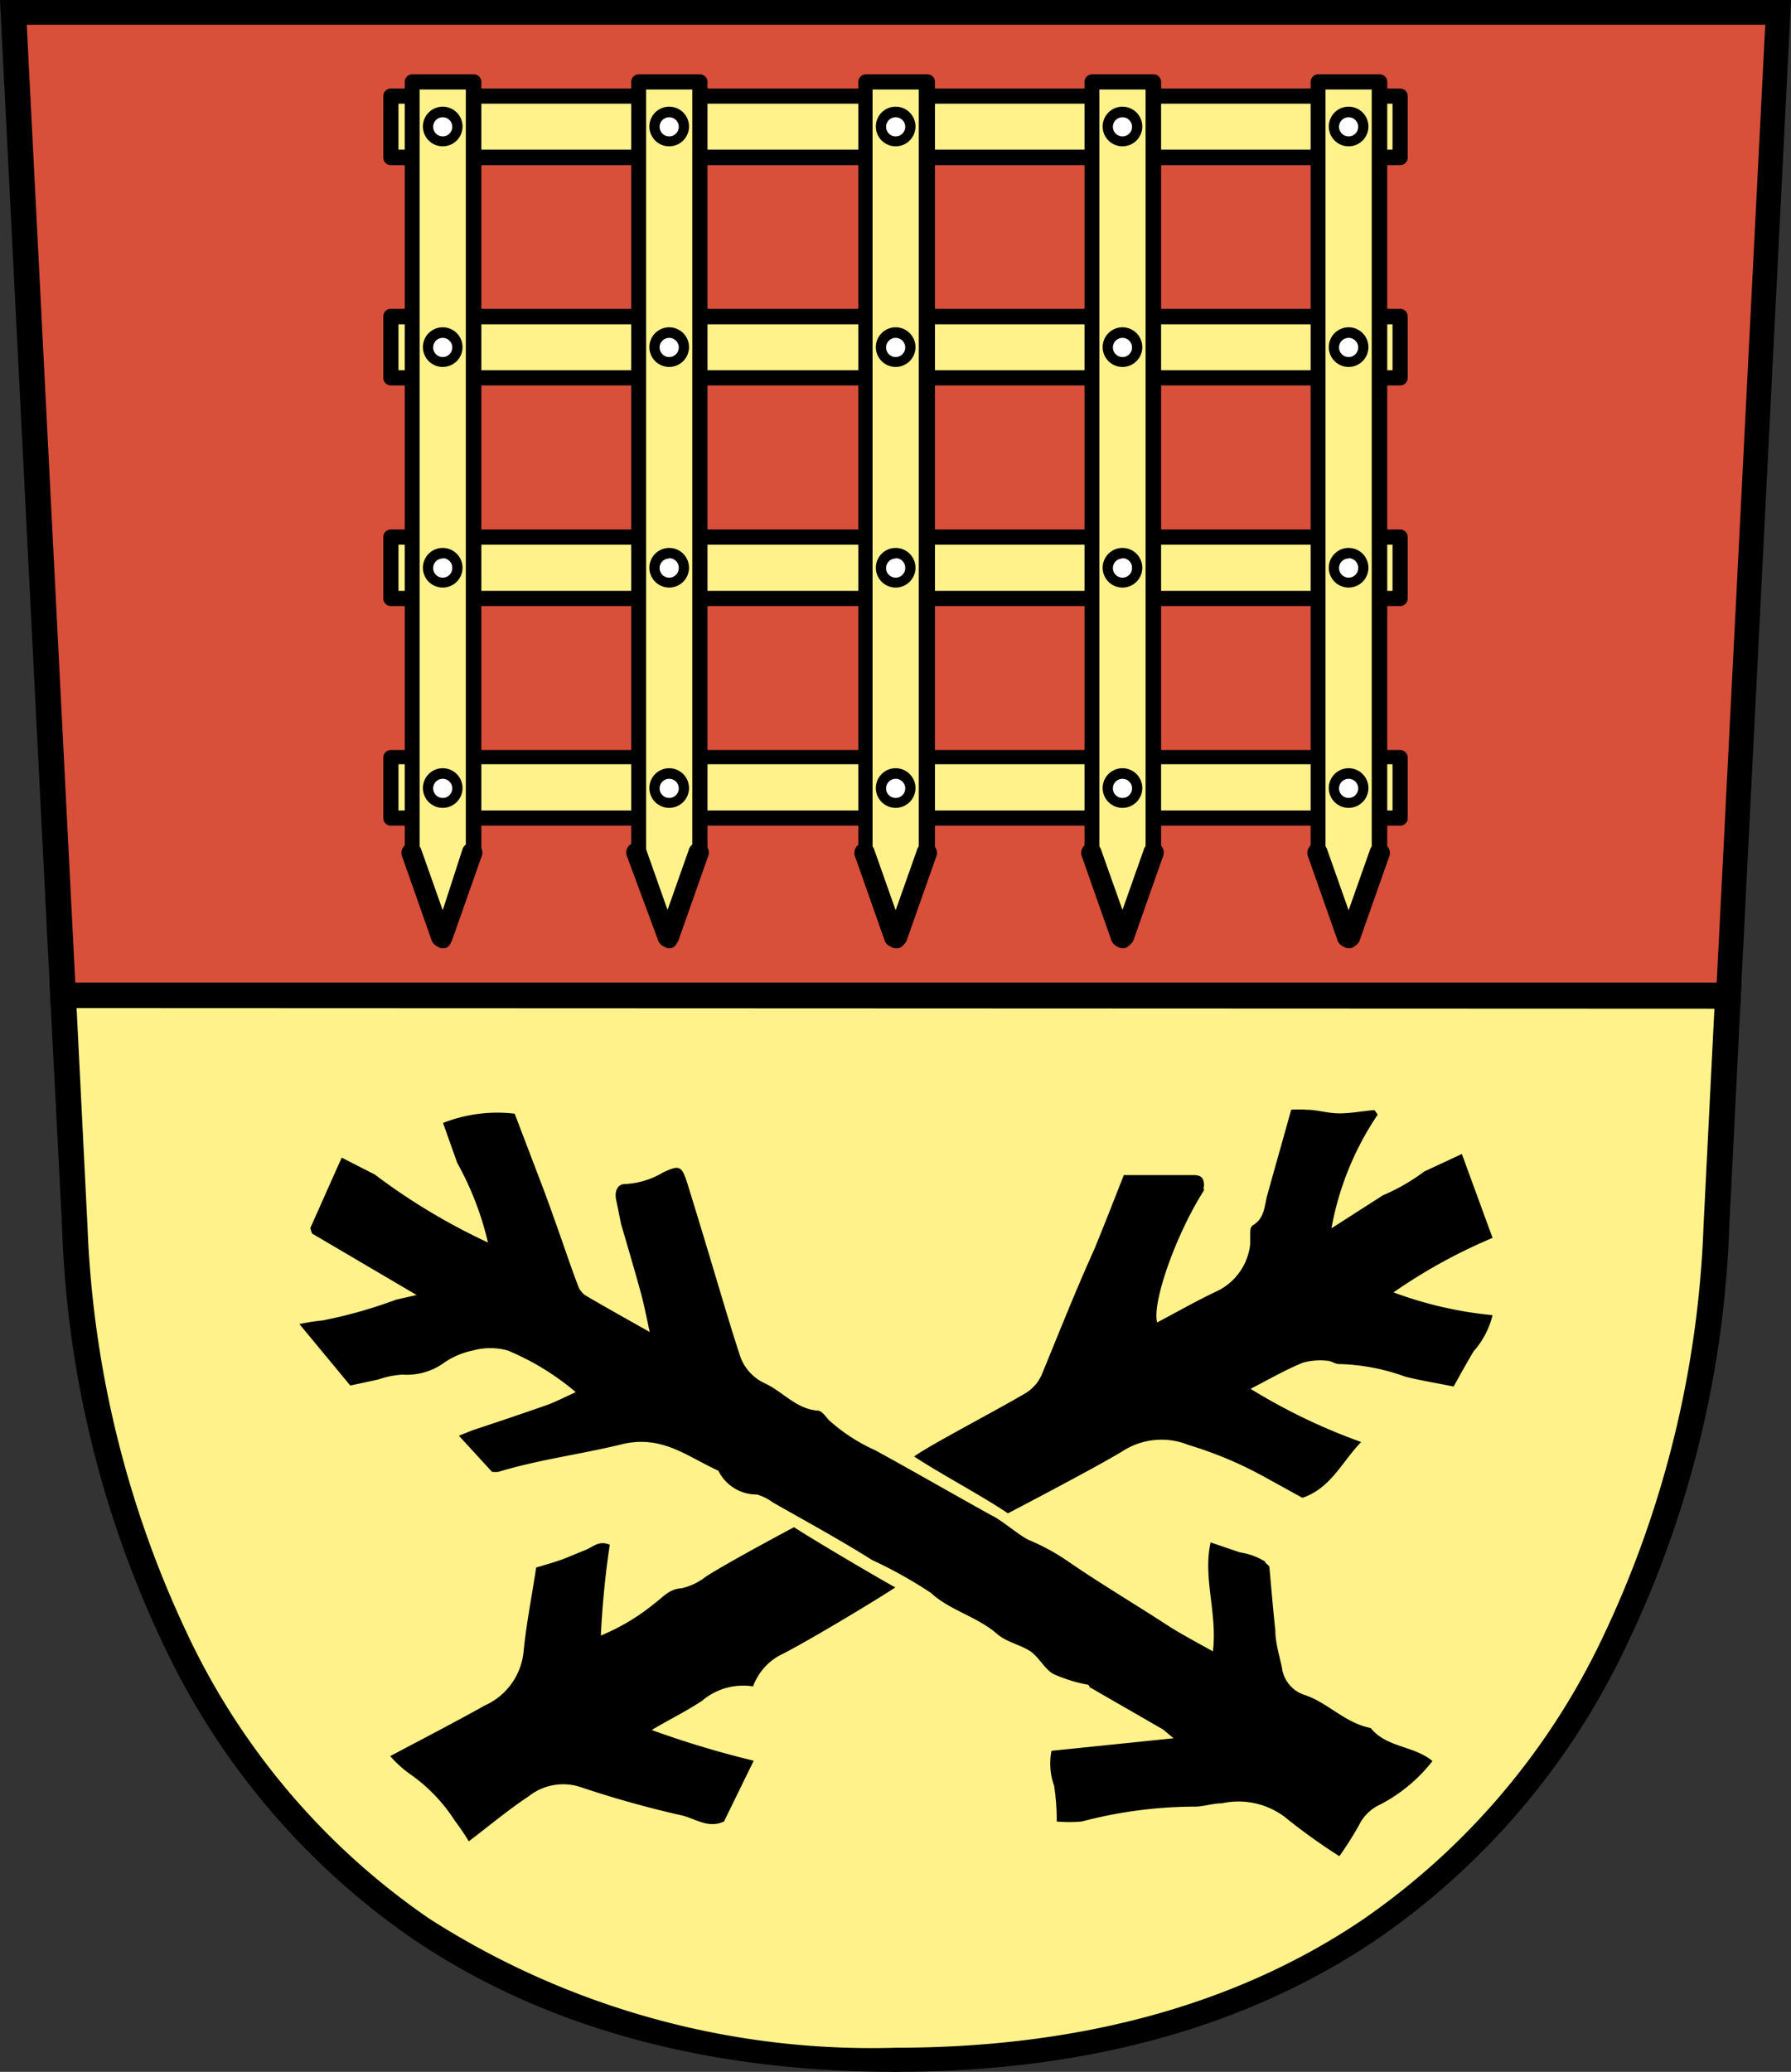
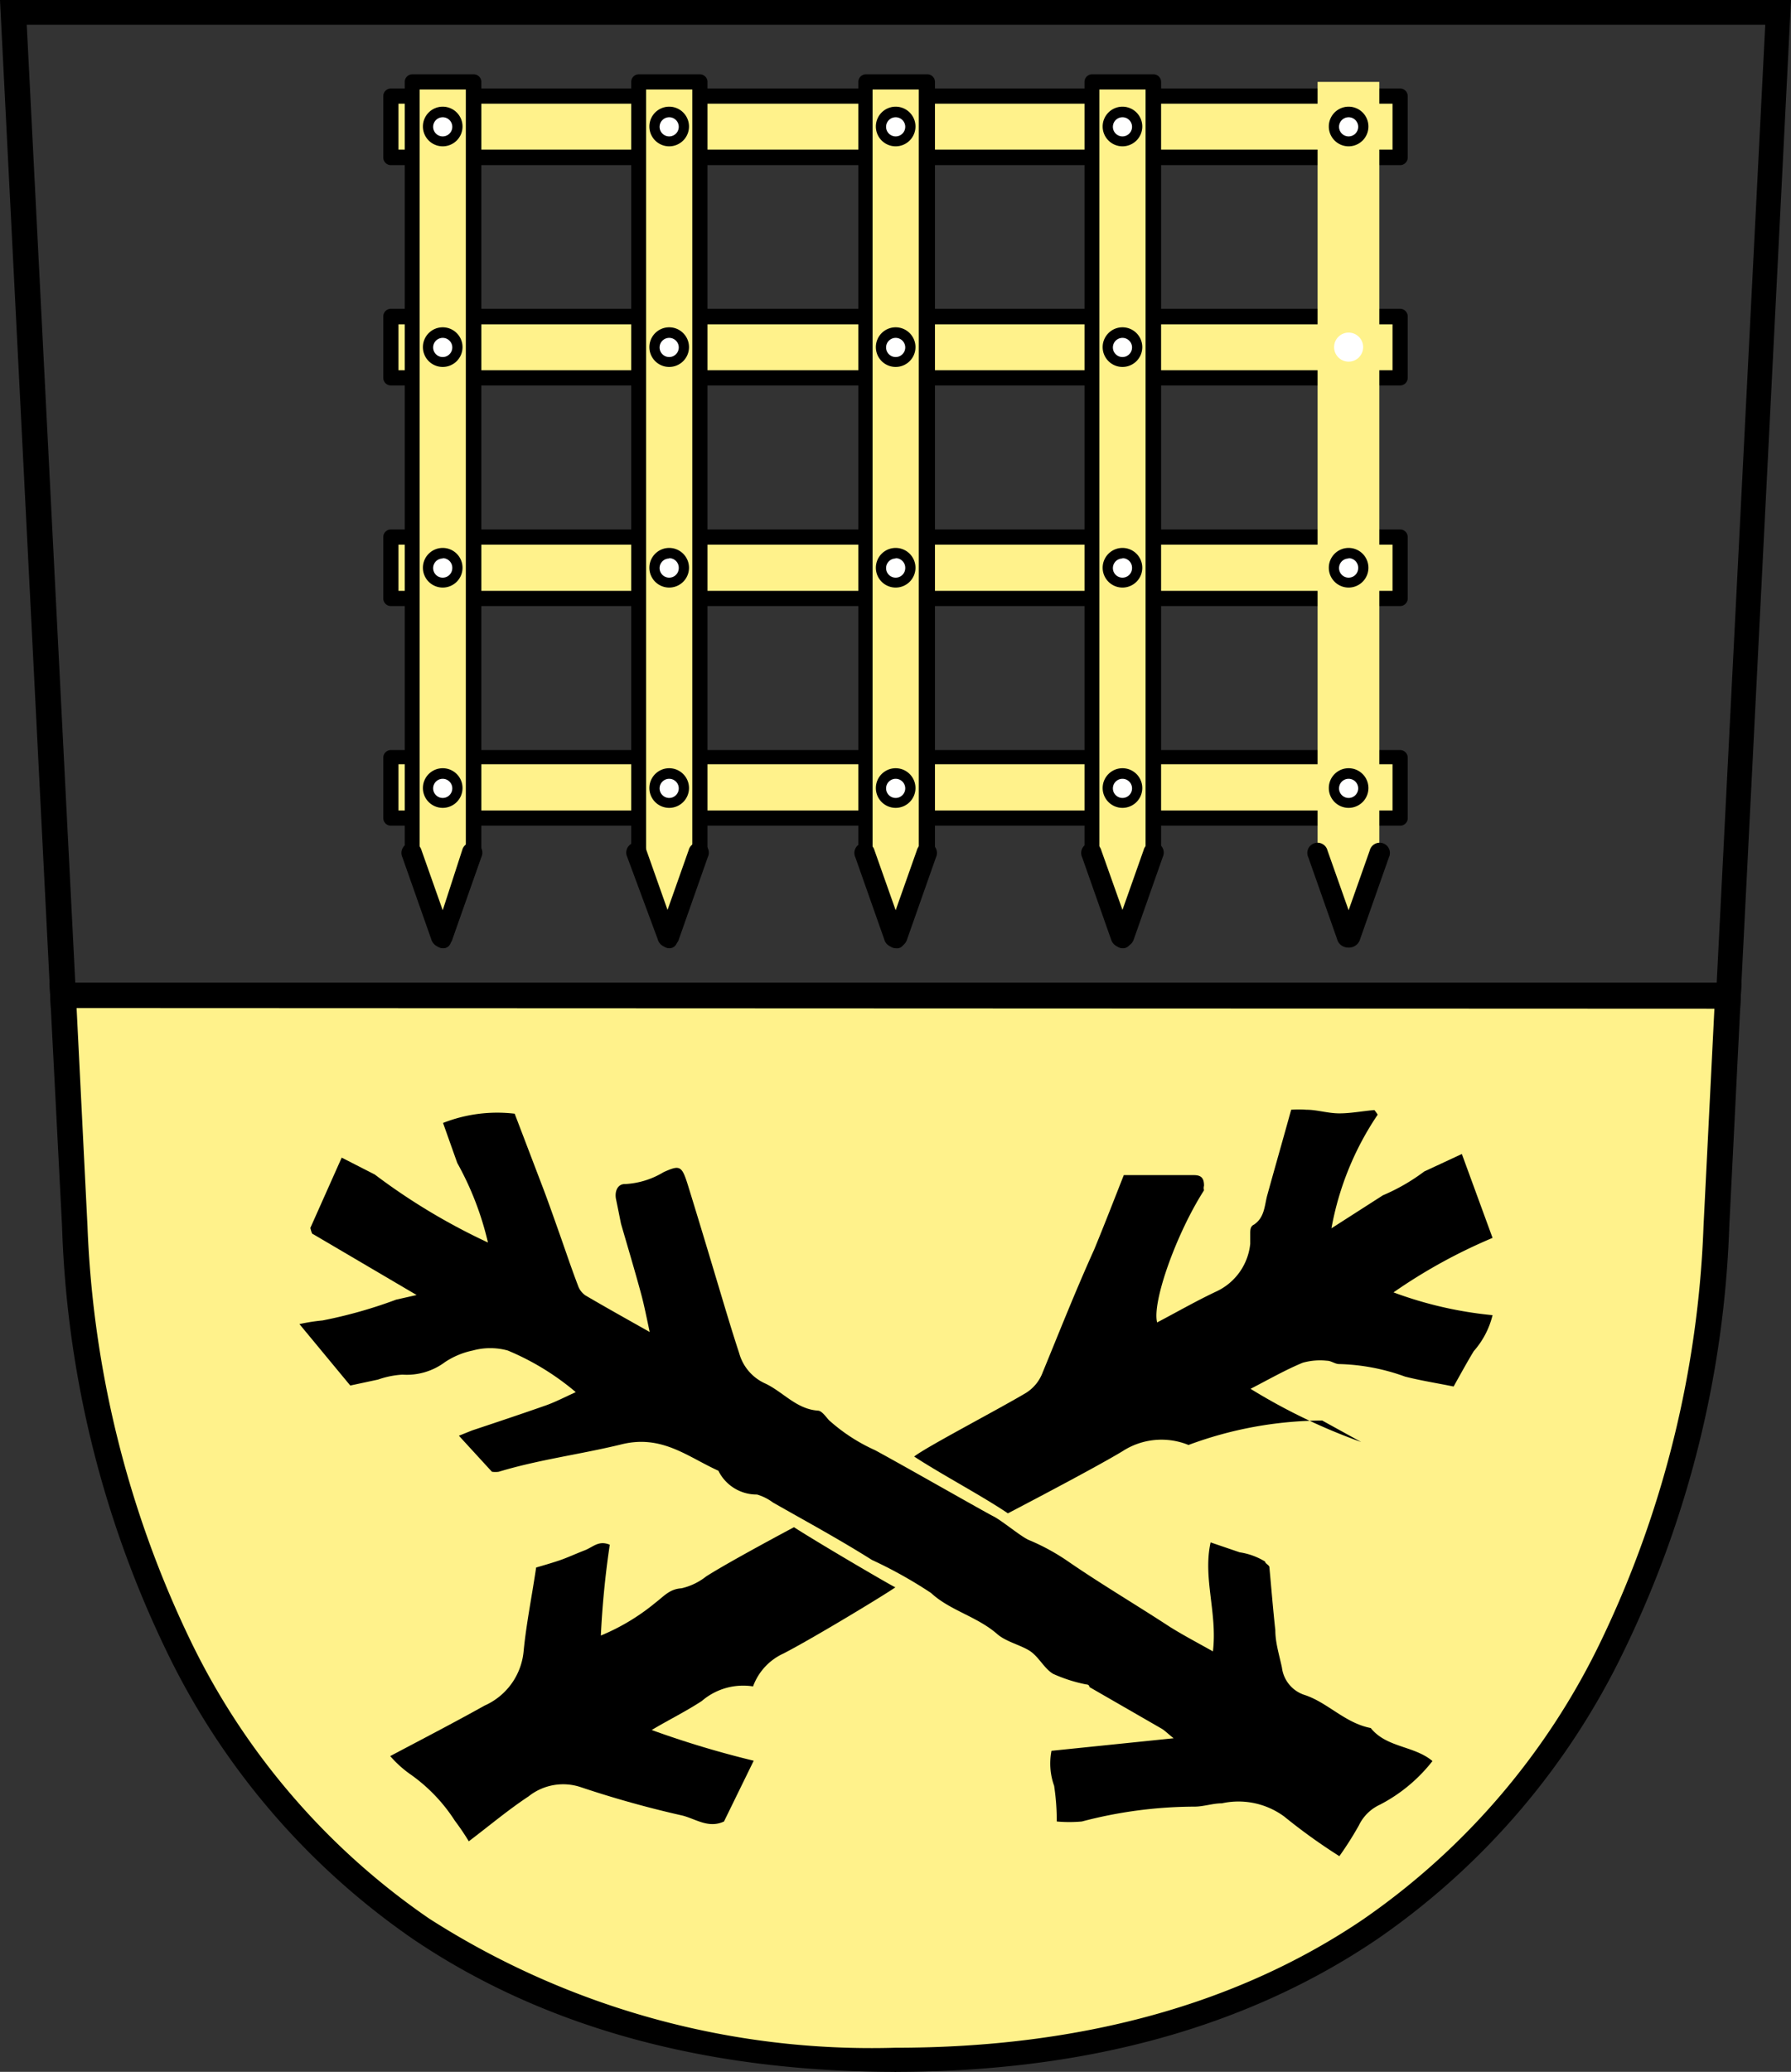
<svg xmlns="http://www.w3.org/2000/svg" version="1.1" width="54.25" height="62.73">
  <rect width="100%" height="100%" fill="#333333" stroke="none" />
  <svg viewBox="0 0 54.25 62.73">
    <defs>
      <style>.cls-1{fill:#d84f3a;}.cls-2{fill:#fff28b;}.cls-3{fill-rule:evenodd;}.cls-4{fill:#fff;}</style>
    </defs>
    <title>favicon</title>
    <g id="SvgjsG1028" data-name="Vrstva 2">
      <g id="SvgjsG1027">
-         <polygon class="cls-1" points="0.41 0.39 1.91 30.14 52.34 30.14 53.84 0.39 27.13 0.39 0.41 0.39" />
        <path d="M52.71,30.52H1.54L0,0H54.25ZM2.28,29.75H52l1.47-29H.81Z" />
        <path class="cls-2" d="M27.15,62.34h0Z" />
        <rect x="27.1" y="61.96" width="0.04" height="0.78" />
        <path class="cls-2" d="M1.91,30.14l.35,7s0,25.19,24.86,25.21S52,37.13,52,37.13l.35-7Z" />
        <path d="M27.13,62.73h0c-5.75,0-10.66-1.35-14.59-4A22.36,22.36,0,0,1,5,49.9,31.82,31.82,0,0,1,1.88,37.14L1.5,29.75H52.75l-.37,7.39A31.83,31.83,0,0,1,49.23,49.9a22.36,22.36,0,0,1-7.51,8.81C37.78,61.38,32.88,62.73,27.13,62.73ZM2.32,30.52l.33,6.61A31.65,31.65,0,0,0,5.73,49.59,21.6,21.6,0,0,0,13,58.09,24.84,24.84,0,0,0,27.13,62c5.59,0,10.35-1.31,14.15-3.88a21.61,21.61,0,0,0,7.25-8.51A31.6,31.6,0,0,0,51.6,37.13v0l.33-6.59Z" />
        <path class="cls-3" d="M13.85,35.21,13.42,34a4.49,4.49,0,0,1,2.17-.28L16.46,36c.17.45.33.91.49,1.36s.36,1.05.56,1.57a.59.59,0,0,0,.22.29c.63.37,1.26.72,1.95,1.11-.1-.46-.17-.83-.27-1.19-.19-.7-.4-1.4-.6-2.09-.05-.25-.1-.5-.15-.74s.05-.47.28-.46a2.49,2.49,0,0,0,1.16-.36c.49-.22.55-.2.73.37.31,1,.61,2,.91,3,.21.7.42,1.41.65,2.11a1.42,1.42,0,0,0,.77.91c.55.25.95.78,1.61.83.12,0,.24.18.34.29a5.4,5.4,0,0,0,1.4.91c.94.51,3.32,1.87,3.58,2s.84.62,1.08.72a6.47,6.47,0,0,1,1.16.63c1,.69,2.07,1.32,3.11,2,.4.25.82.47,1.3.74.14-1.16-.31-2.22-.07-3.3l.88.3a2.05,2.05,0,0,1,.77.28c0,.06.13.11.13.17.06.64.11,1.27.18,1.91,0,.38.12.75.2,1.13a1,1,0,0,0,.69.83c.7.23,1.22.85,2,1,.48.6,1.31.53,1.87,1a4.84,4.84,0,0,1-1.59,1.32,1.32,1.32,0,0,0-.64.63,10.31,10.31,0,0,1-.59.93A17.35,17.35,0,0,1,38.9,55a2.34,2.34,0,0,0-1.89-.4c-.28,0-.55.1-.83.1a13.5,13.5,0,0,0-3.41.45,4.14,4.14,0,0,1-.76,0,7.08,7.08,0,0,0-.08-1.08,2,2,0,0,1-.08-1.06l3.7-.38c-.18-.14-.27-.24-.38-.3L33,51.08S33,51,32.9,51a4.58,4.58,0,0,1-1-.32c-.27-.16-.43-.51-.7-.69s-.73-.28-1-.52c-.61-.53-1.43-.71-2-1.24a13.51,13.51,0,0,0-1.79-1c-1-.63-2-1.17-3-1.74a1.52,1.52,0,0,0-.48-.24,1.29,1.29,0,0,1-1.17-.72c-.93-.42-1.71-1.1-2.93-.8s-2.5.46-3.72.83a.68.68,0,0,1-.21,0l-1-1.09.4-.16c.75-.25,1.5-.5,2.24-.76.28-.1.55-.24.9-.4a7.84,7.84,0,0,0-2.06-1.26,2,2,0,0,0-1.06,0,2.4,2.4,0,0,0-.84.35,1.93,1.93,0,0,1-1.29.38,2.73,2.73,0,0,0-.74.15l-.84.18L9.07,40.09a5.8,5.8,0,0,1,.7-.11A14.2,14.2,0,0,0,12,39.35l.62-.14L9.49,37.37c-.05,0-.07-.13-.09-.19l.95-2.13,1,.51a19,19,0,0,0,3.43,2.06A9.24,9.24,0,0,0,13.85,35.21Z" />
-         <path class="cls-3" d="M30.53,45.82c-.8-.54-2-1.17-2.84-1.72.37-.29,2.48-1.39,3.36-1.91a1.24,1.24,0,0,0,.53-.63c.51-1.24,1-2.48,1.56-3.72.31-.75.6-1.5.9-2.26l.71,0c.47,0,.95,0,1.42,0,.24,0,.3.12.3.32a.27.27,0,0,0,0,.14c-.84,1.31-1.58,3.39-1.42,4,.61-.32,1.2-.66,1.82-.95a1.79,1.79,0,0,0,1-1.43c0-.1,0-.21,0-.31s0-.22.11-.27c.32-.21.32-.56.4-.87.24-.87.49-1.74.73-2.61a3.06,3.06,0,0,1,.46,0c.33,0,.65.11,1,.11s.7-.07,1.06-.1c0,0,.06.07.1.14a9,9,0,0,0-1.4,3.44l1.56-1a5.93,5.93,0,0,0,1.25-.72l1.14-.53.93,2.54a16.35,16.35,0,0,0-3,1.65,11.84,11.84,0,0,0,3,.69,2.56,2.56,0,0,1-.57,1.09c-.2.33-.38.66-.61,1.07-.49-.1-1-.18-1.47-.3a6.27,6.27,0,0,0-2-.38c-.12,0-.24-.1-.36-.1a1.94,1.94,0,0,0-.74.06c-.51.21-1,.49-1.58.79a17.72,17.72,0,0,0,3.35,1.61c-.59.61-.92,1.4-1.78,1.69l-1.18-.65A11.74,11.74,0,0,0,36,43.75a2.17,2.17,0,0,0-2,.19C33.16,44.45,30.53,45.82,30.53,45.82Z" />
+         <path class="cls-3" d="M30.53,45.82c-.8-.54-2-1.17-2.84-1.72.37-.29,2.48-1.39,3.36-1.91a1.24,1.24,0,0,0,.53-.63c.51-1.24,1-2.48,1.56-3.72.31-.75.6-1.5.9-2.26l.71,0c.47,0,.95,0,1.42,0,.24,0,.3.12.3.32a.27.27,0,0,0,0,.14c-.84,1.31-1.58,3.39-1.42,4,.61-.32,1.2-.66,1.82-.95a1.79,1.79,0,0,0,1-1.43c0-.1,0-.21,0-.31s0-.22.11-.27c.32-.21.32-.56.4-.87.24-.87.49-1.74.73-2.61a3.06,3.06,0,0,1,.46,0c.33,0,.65.11,1,.11s.7-.07,1.06-.1c0,0,.06.07.1.14a9,9,0,0,0-1.4,3.44l1.56-1a5.93,5.93,0,0,0,1.25-.72l1.14-.53.93,2.54a16.35,16.35,0,0,0-3,1.65,11.84,11.84,0,0,0,3,.69,2.56,2.56,0,0,1-.57,1.09c-.2.33-.38.66-.61,1.07-.49-.1-1-.18-1.47-.3a6.27,6.27,0,0,0-2-.38c-.12,0-.24-.1-.36-.1a1.94,1.94,0,0,0-.74.06c-.51.21-1,.49-1.58.79a17.72,17.72,0,0,0,3.35,1.61l-1.18-.65A11.74,11.74,0,0,0,36,43.75a2.17,2.17,0,0,0-2,.19C33.16,44.45,30.53,45.82,30.53,45.82Z" />
        <path class="cls-3" d="M24.05,46.24c.71.46,2.93,1.76,3.07,1.82-.23.17-2.4,1.49-3.38,2a1.76,1.76,0,0,0-.93,1,1.92,1.92,0,0,0-1.55.44c-.47.31-1,.57-1.52.88a29.12,29.12,0,0,0,3.09.93l-.9,1.84c-.47.22-.86-.08-1.26-.18a31.4,31.4,0,0,1-3.08-.86,1.68,1.68,0,0,0-1.58.28c-.62.41-1.19.89-1.81,1.36a7.28,7.28,0,0,0-.42-.62,5.06,5.06,0,0,0-1.38-1.43,3.38,3.38,0,0,1-.58-.53c1-.53,1.91-1,2.86-1.53A2,2,0,0,0,15.86,50c.08-.83.25-1.66.38-2.54.21-.06.45-.13.69-.21s.52-.21.78-.31.42-.31.76-.17a27.5,27.5,0,0,0-.27,2.75,6.48,6.48,0,0,0,1.66-1c.24-.18.42-.41.78-.43a1.88,1.88,0,0,0,.75-.36C22.11,47.27,24.05,46.24,24.05,46.24Z" />
        <rect class="cls-2" x="11.84" y="2.91" width="30.57" height="1.86" />
        <path d="M42.41,5H11.84a.23.23,0,0,1-.23-.23V2.91a.23.23,0,0,1,.23-.23H42.41a.23.23,0,0,1,.23.23V4.77A.23.23,0,0,1,42.41,5ZM12.07,4.53H42.18V3.14H12.07Z" />
        <rect class="cls-2" x="11.84" y="9.58" width="30.57" height="1.86" />
        <path d="M42.41,11.67H11.84a.23.23,0,0,1-.23-.23V9.58a.23.23,0,0,1,.23-.23H42.41a.23.23,0,0,1,.23.23v1.86A.23.23,0,0,1,42.41,11.67Zm-30.34-.46H42.18V9.82H12.07Z" />
        <rect class="cls-2" x="11.84" y="16.26" width="30.57" height="1.86" />
        <path d="M42.41,18.35H11.84a.23.23,0,0,1-.23-.23V16.26a.23.23,0,0,1,.23-.23H42.41a.23.23,0,0,1,.23.23v1.86A.23.23,0,0,1,42.41,18.35Zm-30.34-.46H42.18v-1.4H12.07Z" />
        <rect class="cls-2" x="11.84" y="22.94" width="30.57" height="1.86" />
        <path d="M42.41,25H11.84a.23.23,0,0,1-.23-.23V22.94a.23.23,0,0,1,.23-.23H42.41a.23.23,0,0,1,.23.23V24.8A.23.23,0,0,1,42.41,25Zm-30.34-.46H42.18v-1.4H12.07Z" />
        <polygon class="cls-2" points="14.34 25.84 13.41 28.48 12.48 25.84 12.48 2.48 14.34 2.48 14.34 25.84" />
        <path d="M13.41,28.71a.23.23,0,0,1-.22-.15l-.93-2.63a.24.24,0,0,1,0-.08V2.48a.23.23,0,0,1,.23-.23h1.86a.23.23,0,0,1,.23.23V25.84a.24.24,0,0,1,0,.08l-.93,2.63A.23.23,0,0,1,13.41,28.71Zm-.7-2.9.7,2,.7-2V2.71h-1.4Z" />
        <path d="M13.41,28.69h0a.35.35,0,0,1-.35-.26l-.87-2.47a.31.31,0,1,1,.58-.21l.64,1.81L14,25.74a.31.31,0,1,1,.58.21l-.87,2.47a.35.35,0,0,1-.09.16A.36.36,0,0,1,13.41,28.69Z" />
        <circle class="cls-4" cx="13.41" cy="3.84" r="0.44" />
        <path d="M13.41,4.43a.6.6,0,1,1,.6-.6A.6.6,0,0,1,13.41,4.43Zm0-.88a.29.29,0,1,0,.29.29A.29.29,0,0,0,13.41,3.55Z" />
        <circle class="cls-4" cx="13.41" cy="10.51" r="0.44" />
        <path d="M13.41,11.11a.6.6,0,1,1,.6-.6A.6.6,0,0,1,13.41,11.11Zm0-.88a.29.29,0,1,0,.29.29A.29.29,0,0,0,13.41,10.23Z" />
        <circle class="cls-4" cx="13.41" cy="17.19" r="0.44" />
        <path d="M13.41,17.79a.6.6,0,1,1,.6-.6A.6.6,0,0,1,13.41,17.79Zm0-.88a.29.29,0,1,0,.29.29A.29.29,0,0,0,13.41,16.9Z" />
        <circle class="cls-4" cx="13.41" cy="23.87" r="0.44" />
        <path d="M13.41,24.46a.6.6,0,1,1,.6-.6A.6.6,0,0,1,13.41,24.46Zm0-.88a.29.29,0,1,0,.29.29A.29.29,0,0,0,13.41,23.58Z" />
        <polygon class="cls-2" points="39.91 25.84 40.85 28.48 41.78 25.84 41.78 2.48 39.91 2.48 39.91 25.84" />
-         <path d="M40.85,28.71a.23.23,0,0,1-.22-.15l-.93-2.63a.24.24,0,0,1,0-.08V2.48a.23.23,0,0,1,.23-.23h1.86a.23.23,0,0,1,.23.23V25.84a.24.24,0,0,1,0,.08l-.93,2.63A.23.23,0,0,1,40.85,28.71Zm-.7-2.9.7,2,.7-2V2.71h-1.4Z" />
        <path d="M40.85,28.69a.36.36,0,0,1-.26-.1.35.35,0,0,1-.09-.16l-.87-2.47a.31.31,0,1,1,.58-.21l.64,1.81.64-1.81a.31.31,0,1,1,.58.21l-.87,2.47a.35.35,0,0,1-.35.26Z" />
        <circle class="cls-4" cx="40.85" cy="3.84" r="0.44" />
        <path d="M40.85,4.43a.6.6,0,1,1,.6-.6A.6.6,0,0,1,40.85,4.43Zm0-.88a.29.29,0,1,0,.29.29A.29.29,0,0,0,40.85,3.55Z" />
        <circle class="cls-4" cx="40.85" cy="10.51" r="0.44" />
-         <path d="M40.85,11.11a.6.6,0,1,1,.6-.6A.6.6,0,0,1,40.85,11.11Zm0-.88a.29.29,0,1,0,.29.29A.29.29,0,0,0,40.85,10.23Z" />
        <circle class="cls-4" cx="40.85" cy="17.19" r="0.44" />
        <path d="M40.85,17.79a.6.6,0,1,1,.6-.6A.6.6,0,0,1,40.85,17.79Zm0-.88a.29.29,0,1,0,.29.29A.29.29,0,0,0,40.85,16.9Z" />
        <circle class="cls-4" cx="40.85" cy="23.87" r="0.44" />
        <path d="M40.85,24.46a.6.6,0,1,1,.6-.6A.6.6,0,0,1,40.85,24.46Zm0-.88a.29.29,0,1,0,.29.29A.29.29,0,0,0,40.85,23.58Z" />
        <polygon class="cls-2" points="33.06 25.84 33.99 28.48 34.92 25.84 34.92 2.48 33.06 2.48 33.06 25.84" />
        <path d="M34,28.71a.23.23,0,0,1-.22-.15l-.93-2.63a.25.25,0,0,1,0-.08V2.48a.23.23,0,0,1,.23-.23h1.86a.23.23,0,0,1,.23.23V25.84a.24.24,0,0,1,0,.08l-.93,2.63A.23.23,0,0,1,34,28.71Zm-.7-2.9.7,2,.7-2V2.71h-1.4Z" />
        <path d="M34,28.69a.35.35,0,0,1-.35-.26l-.87-2.47a.31.31,0,1,1,.58-.21L34,27.55l.64-1.81a.31.31,0,1,1,.58.21l-.87,2.47a.35.35,0,0,1-.35.26Z" />
        <circle class="cls-4" cx="33.99" cy="3.84" r="0.44" />
        <path d="M34,4.43a.6.6,0,1,1,.6-.6A.6.6,0,0,1,34,4.43Zm0-.88a.29.29,0,1,0,.29.29A.29.29,0,0,0,34,3.55Z" />
        <circle class="cls-4" cx="33.99" cy="10.51" r="0.44" />
        <path d="M34,11.11a.6.6,0,1,1,.6-.6A.6.6,0,0,1,34,11.11Zm0-.88a.29.29,0,1,0,.29.29A.29.29,0,0,0,34,10.23Z" />
        <circle class="cls-4" cx="33.99" cy="17.19" r="0.44" />
        <path d="M34,17.79a.6.6,0,1,1,.6-.6A.6.6,0,0,1,34,17.79Zm0-.88a.29.29,0,1,0,.29.29A.29.29,0,0,0,34,16.9Z" />
        <circle class="cls-4" cx="33.99" cy="23.87" r="0.44" />
        <path d="M34,24.46a.6.6,0,1,1,.6-.6A.6.6,0,0,1,34,24.46Zm0-.88a.29.29,0,1,0,.29.29A.29.29,0,0,0,34,23.58Z" />
        <polygon class="cls-2" points="26.2 25.84 27.13 28.48 28.06 25.84 28.06 2.48 26.2 2.48 26.2 25.84" />
        <path d="M27.13,28.71h0a.23.23,0,0,1-.22-.15L26,25.92a.23.23,0,0,1,0-.08V2.48a.23.23,0,0,1,.23-.23h1.86a.23.23,0,0,1,.23.23V25.84a.23.23,0,0,1,0,.08l-.93,2.63A.23.23,0,0,1,27.13,28.71Zm-.7-2.9.7,2,.7-2V2.71h-1.4Z" />
        <path d="M27.13,28.69a.36.36,0,0,1-.26-.1.35.35,0,0,1-.09-.16l-.87-2.47a.31.31,0,1,1,.58-.21l.64,1.81.64-1.81a.31.31,0,1,1,.58.21l-.87,2.47a.35.35,0,0,1-.35.26Z" />
        <circle class="cls-4" cx="27.13" cy="3.84" r="0.44" />
        <path d="M27.13,4.43a.6.6,0,1,1,.6-.6A.6.6,0,0,1,27.13,4.43Zm0-.88a.29.29,0,1,0,.29.29A.29.29,0,0,0,27.13,3.55Z" />
        <circle class="cls-4" cx="27.13" cy="10.51" r="0.44" />
        <path d="M27.13,11.11a.6.6,0,1,1,.6-.6A.6.6,0,0,1,27.13,11.11Zm0-.88a.29.29,0,1,0,.29.29A.29.29,0,0,0,27.13,10.23Z" />
        <circle class="cls-4" cx="27.13" cy="17.19" r="0.44" />
        <path d="M27.13,17.79a.6.6,0,1,1,.6-.6A.6.6,0,0,1,27.13,17.79Zm0-.88a.29.29,0,1,0,.29.29A.29.29,0,0,0,27.13,16.9Z" />
        <circle class="cls-4" cx="27.13" cy="23.87" r="0.44" />
        <path d="M27.13,24.46a.6.6,0,1,1,.6-.6A.6.6,0,0,1,27.13,24.46Zm0-.88a.29.29,0,1,0,.29.29A.29.29,0,0,0,27.13,23.58Z" />
        <polygon class="cls-2" points="19.34 25.84 20.27 28.48 21.2 25.84 21.2 2.48 19.34 2.48 19.34 25.84" />
        <path d="M20.27,28.71h0a.23.23,0,0,1-.22-.15l-.93-2.63a.24.24,0,0,1,0-.08V2.48a.23.23,0,0,1,.23-.23H21.2a.23.23,0,0,1,.23.23V25.84a.25.25,0,0,1,0,.08l-.93,2.63A.23.23,0,0,1,20.27,28.71Zm-.7-2.9.7,2,.7-2V2.71h-1.4Z" />
        <path d="M20.27,28.69a.36.36,0,0,1-.26-.1.35.35,0,0,1-.09-.16L19,25.95a.31.31,0,1,1,.58-.21l.64,1.81.64-1.81a.31.31,0,1,1,.58.21l-.87,2.47a.35.35,0,0,1-.35.26Z" />
        <circle class="cls-4" cx="20.27" cy="3.84" r="0.44" />
        <path d="M20.27,4.43a.6.6,0,1,1,.6-.6A.6.6,0,0,1,20.27,4.43Zm0-.88a.29.29,0,1,0,.29.29A.29.29,0,0,0,20.27,3.55Z" />
        <circle class="cls-4" cx="20.27" cy="10.51" r="0.44" />
        <path d="M20.27,11.11a.6.6,0,1,1,.6-.6A.6.6,0,0,1,20.27,11.11Zm0-.88a.29.29,0,1,0,.29.29A.29.29,0,0,0,20.27,10.23Z" />
        <circle class="cls-4" cx="20.27" cy="17.19" r="0.44" />
        <path d="M20.27,17.79a.6.6,0,1,1,.6-.6A.6.6,0,0,1,20.27,17.79Zm0-.88a.29.29,0,1,0,.29.29A.29.29,0,0,0,20.27,16.9Z" />
        <circle class="cls-4" cx="20.27" cy="23.87" r="0.44" />
        <path d="M20.27,24.46a.6.6,0,1,1,.6-.6A.6.6,0,0,1,20.27,24.46Zm0-.88a.29.29,0,1,0,.29.29A.29.29,0,0,0,20.27,23.58Z" />
      </g>
    </g>
  </svg>
  <style>@media (prefers-color-scheme: light) { :root { filter: none; } }
@media (prefers-color-scheme: dark) { :root { filter: none; } }
</style>
</svg>